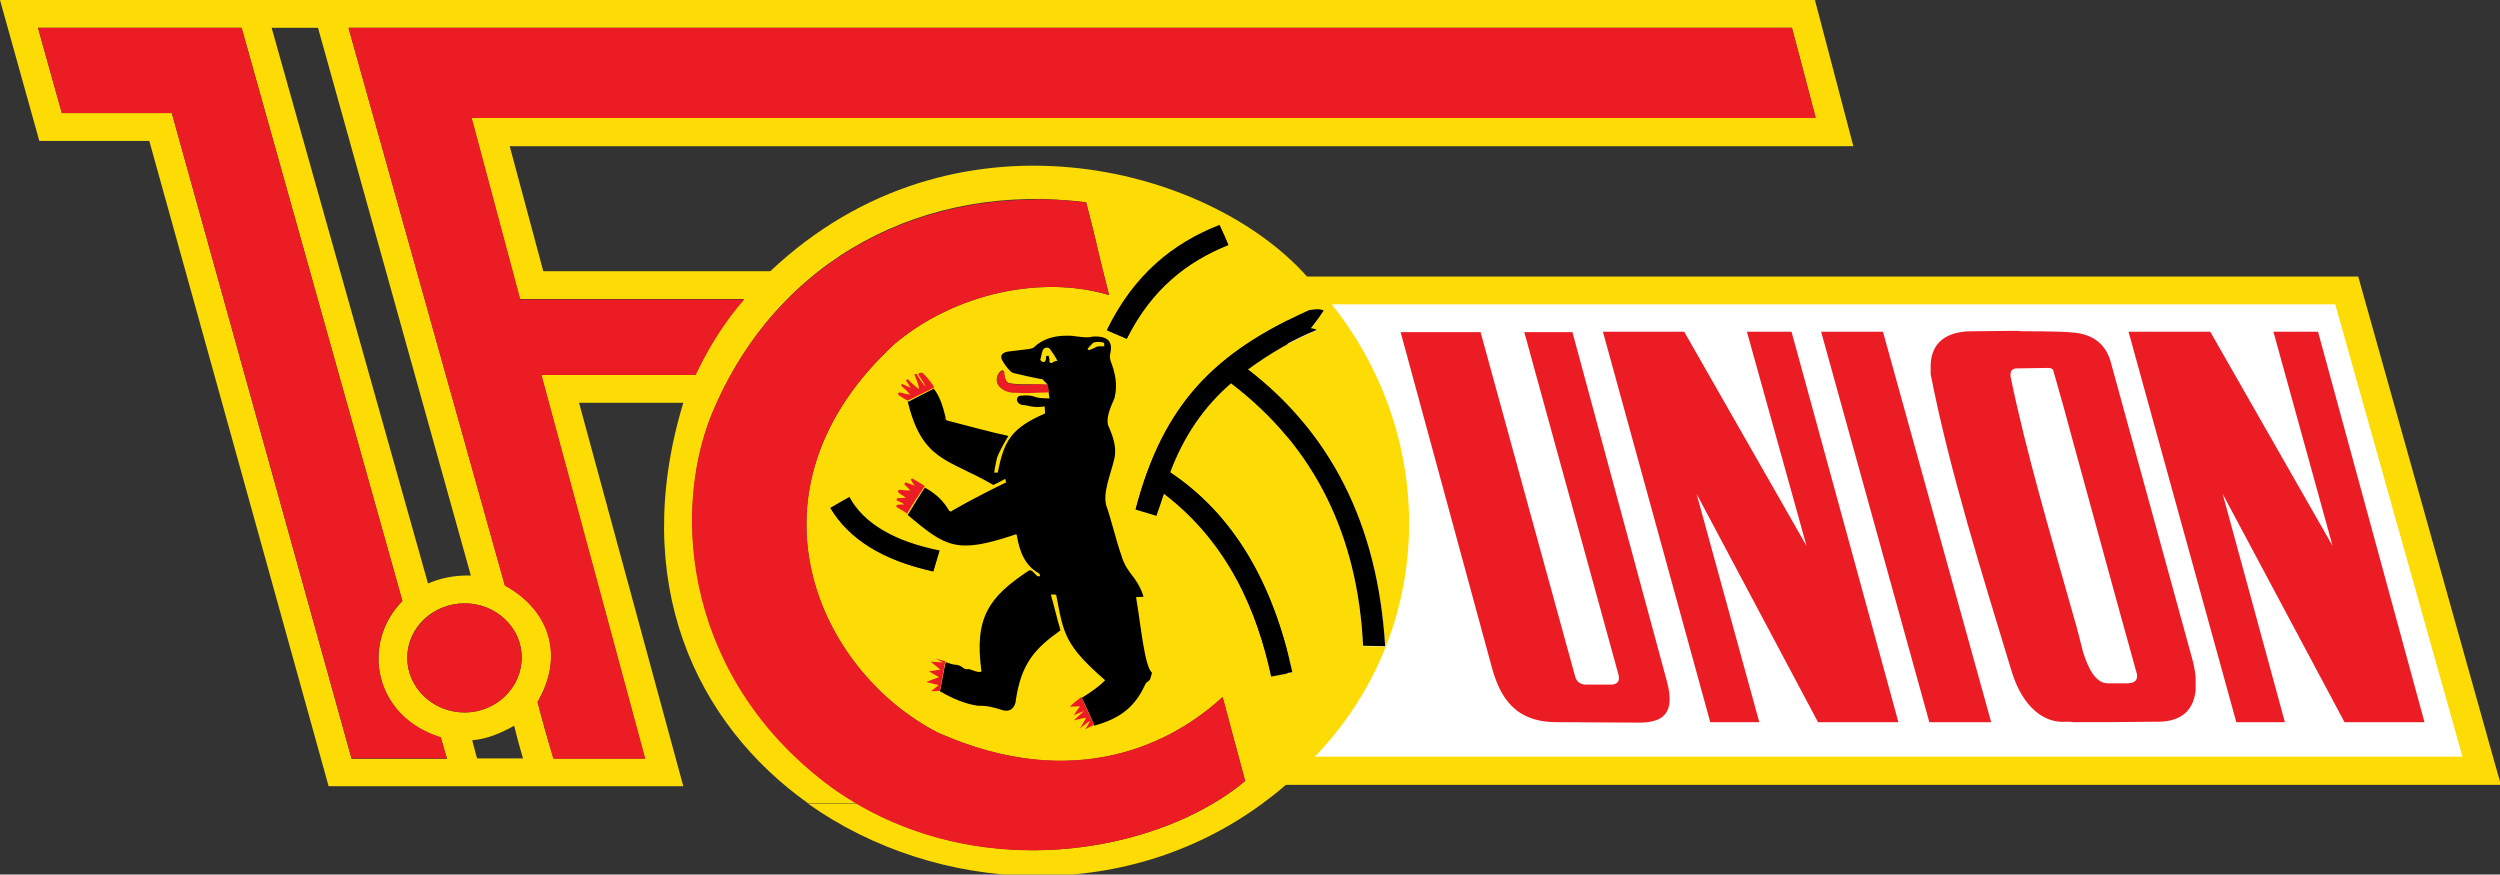
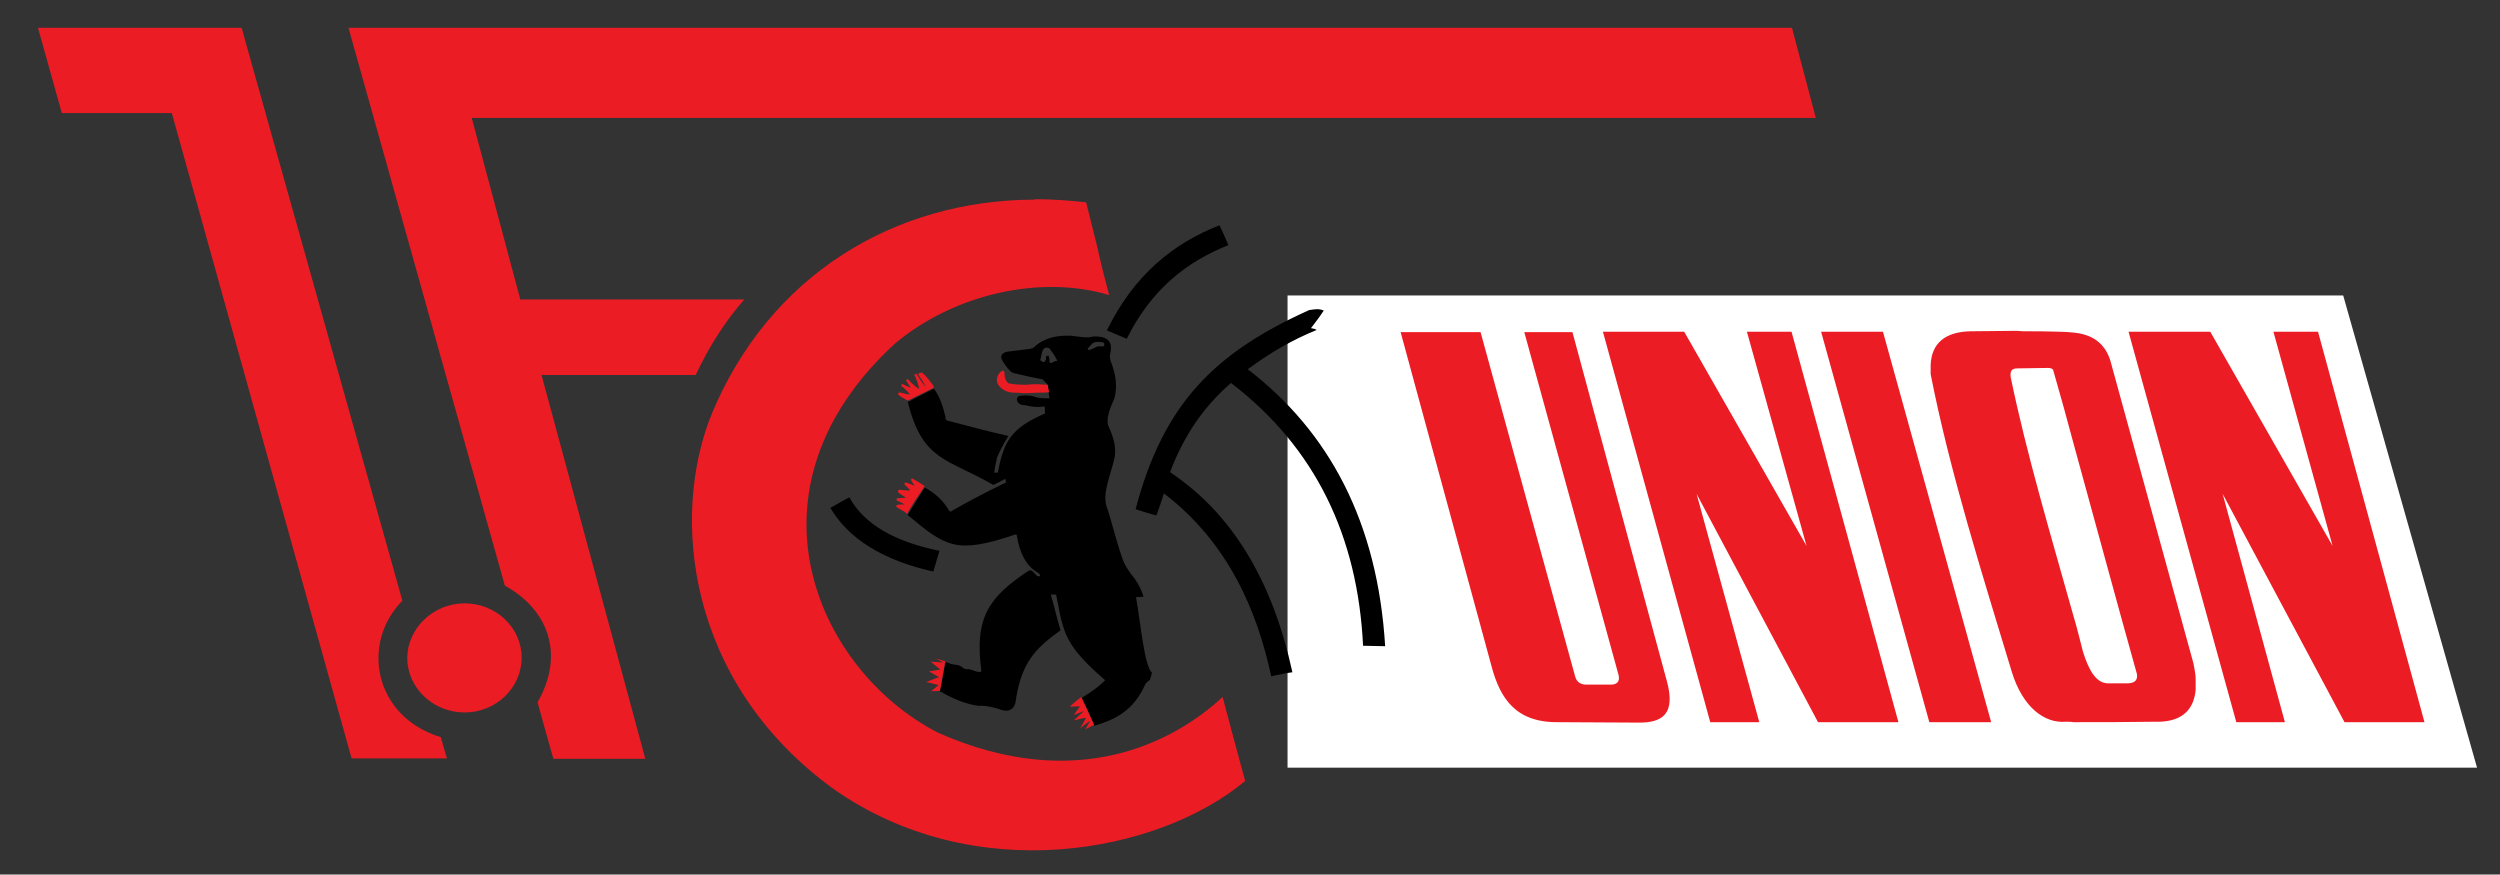
<svg xmlns="http://www.w3.org/2000/svg" version="1.1" id="Laag_1" x="0px" y="0px" width="566px" height="198px" viewBox="0 0 566 198" style="enable-background:new 0 0 566 198;" xml:space="preserve">
  <rect x="0" y="0" width="566" height="198" fill="#333333" stroke="none" />
  <style type="text/css">
	.st0{fill-rule:evenodd;clip-rule:evenodd;fill:#FFFFFF;}
	.st1{fill-rule:evenodd;clip-rule:evenodd;fill:#FCDC04;}
	.st2{fill-rule:evenodd;clip-rule:evenodd;}
	.st3{fill-rule:evenodd;clip-rule:evenodd;fill:#EC1C24;}
</style>
  <path class="st0" d="M530.5,66.9h-239v106.9h269.3L530.5,66.9L530.5,66.9z" />
-   <path class="st1" d="M419.6,33.1H115.4l7.6,28.3h51.4c41.4-39.1,99.1-24,121.5,1.2h238l32.3,115.1H291.1c-1.7,1.5-3.5,2.9-5.4,4.3h0  c-31.5,23.1-73.8,20.4-102.7,0l11.1,0c27.5,16,60.3,11.8,80.4,0h0c2.7-1.6,5.2-3.3,7.4-5.2c-1.7-6.3-3.4-12.6-5.1-19  c-11.1,10.3-33.2,22-64.4,8.1c-27.4-14-45.9-54.9-9.8-88.1c13.6-11.4,33.2-15.6,48.5-11c-0.8-3.1-1.5-6.1-2.3-9.2l-0.6-2.6  c-0.7-3.1-1.5-6.1-2.3-9.2c-36-4.6-70,12.3-84.7,47.9c-9.3,23-5.7,60.4,27.3,84.6c1.8,1.3,3.7,2.5,5.6,3.6l-11.1,0  c-25.5-18.1-40.6-50.1-28.3-90.7h-23.6l23.6,86.8H74.4L33.8,31.9H8.9L0,0h410.9L419.6,33.1z M108,171.7h10.4c-0.7-2.4-1.4-4.9-2-7.4  c-3,1.7-6.1,3-9.5,3.3L108,171.7z M54.7,6.3H8.6L14,25.6h24.9l40.7,146.2h21.6c-0.5-1.5-0.9-3.2-1.4-4.8  c-15.3-4.8-18.1-21.4-8.7-30.9L54.7,6.3z M405.7,6.3H78.9l35.4,126.2c9.7,5.3,13.8,15.5,7.4,26.4c1.1,4.3,2.3,8.6,3.6,12.8H146  l-23.5-86.9h34.9c3.2-6.6,6.8-12.3,11-17.1h-50.7l-11-41.1h304.3C411.1,26.7,405.7,6.3,405.7,6.3z M528.7,68.9H301.5  c24.3,30.5,23.6,73.9-3.8,102.4h259.8L528.7,68.9z M105.2,136.6c-7.2,0-13,5.5-13,12.3c0,6.8,5.8,12.4,13,12.4  c7.1,0,12.9-5.6,12.9-12.4C118.2,142.2,112.4,136.6,105.2,136.6z M213.5,153.1l-0.6,3.3C213.1,155.3,213.3,154.2,213.5,153.1z   M296.4,70.2c-21.3,9.6-33,21.1-39.3,45.2c1.6,0.4,3.2,0.9,4.7,1.4c0.5-1.7,1.1-3.4,1.7-5c14.7,11.2,21.2,26.9,24.3,41.4  c1.7-0.3,3.1-0.6,4.8-0.9c-4.5-20.7-13.5-35.9-27.7-45.3c3.2-8.5,7.8-15,13.8-20.2c19.3,14.6,28.7,34.7,29.9,59.5  c1.7,0,3.3,0.1,5,0.1c-1.7-28-12.6-48.5-31.1-62.7c5.1-3.7,10.2-6.7,15.6-8.9c-0.5-0.2-0.8-0.2-1.3-0.4c1-1.4,2-2.7,2.9-4  c-0.5-0.1-1.1-0.3-1.5-0.3C297.7,70,297.1,70.1,296.4,70.2L296.4,70.2z M72,6.3H61.5l35.4,125.8c2.8-1.2,6-1.9,9.7-1.8L72,6.3z   M188,115c4.2,7,11.7,11.9,23.3,14.3c0.5-1.6,0.9-3.1,1.4-4.7c-10-2-17.1-6-20.4-12.1C190.9,113.3,189.4,114.2,188,115L188,115z   M237.2,87.1c-1.8-0.1-3.4-0.1-4.7-0.1c-1.4,0-2.7,0-4.2-0.3c-0.6-0.4-1-1.2-1-2.5c0-0.2-0.3-0.5-0.6-0.3c-1.2,0.9-1.2,2.3-0.8,3.1  c0.5,0.9,1.4,1.4,2.5,1.7c0.3,0.1,0.6,0.1,0.9,0.1c0.5,0,1.1,0,2.3,0.1c1,0,2,0,2.9-0.1c1.1-0.1,2.1-0.1,2.9-0.1l-0.2-1.1  C237.3,87.4,237.3,87.3,237.2,87.1L237.2,87.1z M255.1,76.7c5.6-11.2,13.7-17.5,23-21.3c-0.6-1.5-1.3-3-2-4.5  c-10.5,4.1-19.4,11.2-25.5,23.8L255.1,76.7L255.1,76.7z" />
  <path class="st2" d="M241.5,76c0.6,0,1.2,0,1.7,0.1c1.1,0.1,3,0.5,4.2,0.1c3.6-0.2,4.5,1.3,4,3.7c-0.2,0.5-0.1,1.1,0,1.7  c1.1,2.8,1.7,5.6,0.9,8.6c-1.1,2.4-2.1,5-1.2,6.6c1.1,2.5,1.8,5,1.1,7.4c-0.8,3.4-2.6,7.4-1.7,10.4c0.8,2,2.3,8.2,3.4,11.2  c0.6,2.1,1.7,3.6,2.9,5.1c1,1.4,1.7,2.8,2.1,4.2c-0.6,0-1.1,0.1-1.7,0.1c1.1,6.4,1.9,15.6,3.6,17.1c-0.1,0.4-0.2,0.9-0.4,1.4  c0,0.4-0.8,0.6-1.1,1.2c-2.2,4.9-5.4,7.7-11.6,9.4v-0.2c-0.7-1.7-1.8-4.1-2.8-6.1c2.1-1.3,4.1-2.7,5.3-4c-9.1-7.9-9.4-10.5-11-18.9  c0-0.4-0.2-0.5-0.4-0.5c-0.1,0-0.3,0-0.4,0l-0.1,0c-0.1,0-0.3,0-0.4,0c0.8,2.7,1.4,5.5,2.2,8.1c-5.7,4.1-9,7.4-10.2,16.4  c-0.5,1.7-1.6,2-2.9,1.7c-2-0.7-3.9-1.1-5.5-1c-2.9-0.4-5.8-1.6-8.7-3.3c0.5-2.2,0.8-4.4,1.3-6.6c0.8,0.3,1.7,0.6,2.3,0.6  c0.8,0.1,1.1,0.3,1.5,0.6c0.3,0.2,0.5,0.5,1.4,0.4c0.5,0,2.3,1,2.9,0.5c-1.7-12.3,1.8-16.9,10.7-22.8c0.3-0.1,0.5-0.1,0.8,0.1  c0.4,0.4,0.7,0.7,1.1,1.1c0.8,0.3,0.8-0.2,0.4-0.6c-3.1-1.7-4.4-4.9-5-8.6c-0.1-0.1,0.1-0.4-0.6-0.1c-13.1,4.4-15.5,2.7-24.1-4.5  l2.2-3.6c0.6-0.9,1.1-1.8,1.7-2.6c2.9,1.6,4.4,3.4,5.4,5.1c0.3,0.4,0.5,0.4,0.8,0.1c4-2.3,8.1-4.4,12.2-6.4  c-0.1-0.3-0.2-0.6-0.2-0.8c-0.9,0.5-1.8,1-2.7,1.4c-10.3-6-16.1-5.3-19.4-18.9c0.1,0,0.2,0,0.3,0c1.8-1,3.5-1.8,5.4-2.8l0.2-0.1  c1.3,1.6,2.1,4,2.7,6.6c-0.2,0.2,0.2,0.6,0.3,0.6c4.7,1.2,9.3,2.5,13.9,3.5c-1.3,2.1-2.2,3.9-2.6,5c-0.3,1.5-0.6,2.8-0.6,3.3h0.8  c1.4-7.4,3.2-10.1,10.7-13.4c0-0.5-0.1-1.1-0.1-1.6c-1,0.2-2.1,0.2-3.2,0c-0.5-0.1-1.1-0.3-1.9-0.3c-1.8-0.6-1.2-2.2-0.3-2.1  c1.5-0.2,2.6,0,3.4,0.3c0.4,0.2,1.6,0.3,3.1,0.3l-0.2-1.4c0-0.3-0.1-0.7-0.2-1.1l-0.1-0.7c-0.3-0.4-0.8-0.7-1-1.1  c-2.3-0.4-4.3-0.9-6.5-1.4c-0.3-0.1-0.6-0.2-0.8-0.4c-0.9-0.9-1.5-1.8-2-2.7c-0.4-1,0.2-1.6,1.4-1.8c1.6-0.2,3.2-0.4,4.9-0.6  c0.5-0.1,0.8-0.2,1-0.4C236.1,76.7,238.7,76,241.5,76L241.5,76L241.5,76z M296.4,70.2c0.7-0.1,1.3-0.2,1.8-0.2c0.5,0,1,0.1,1.5,0.3  c-0.9,1.4-1.9,2.7-2.9,4c0.5,0.1,0.8,0.1,1.3,0.4c-5.4,2.2-10.5,5.1-15.6,8.9c18.5,14.2,29.4,34.7,31.1,62.7c-1.7,0-3.3-0.1-5-0.1  c-1.2-24.7-10.7-44.8-29.9-59.5c-6,5.2-10.6,11.7-13.8,20.2c14.1,9.4,23.2,24.6,27.7,45.3c-1.7,0.2-3.1,0.6-4.8,0.9  c-3.1-14.5-9.6-30.2-24.3-41.4c-0.5,1.7-1.1,3.4-1.7,5c-1.5-0.4-3.1-0.9-4.7-1.4C263.4,91.3,275.1,79.8,296.4,70.2L296.4,70.2z   M188,115c1.4-0.8,2.9-1.7,4.3-2.4c3.3,6.1,10.4,10.1,20.4,12.1c-0.5,1.6-0.9,3.1-1.4,4.7C199.7,126.8,192.1,121.9,188,115z   M239.4,81.7c-0.5-1-1.1-1.9-1.7-2.7c-0.3-0.4-1.1-0.4-1.4,0c-0.4,0.4-0.5,1.3-0.7,2.2c-0.1,0.1-0.1,0.3,0,0.4  c0.1,0.1,0.2,0.2,0.4,0.3c0.2,0.1,0.3,0.1,0.5,0c0.3-0.3,0.4-0.7,0.3-1.2l0.5-0.2c0.2,0.1,0.2,0.5,0.3,0.9v0.4  c-0.1,0.2,0.2,0.4,0.5,0.4C238.5,81.9,238.9,81.7,239.4,81.7z M246.5,79.3c0.6-0.2,1.2-0.5,1.8-0.8c0.1-0.1,0.5-0.1,1.7-0.1V78  c0-0.4-0.1-0.4-0.4-0.5c-0.2,0-0.5-0.1-0.8-0.1c-0.7,0-1.3,0.1-1.5,0.4c-0.4,0.4-0.8,0.8-1.1,1.2C246.3,79.1,246.5,79.2,246.5,79.3  L246.5,79.3z M255.1,76.7l-4.5-1.9c6.1-12.5,15-19.7,25.5-23.8c0.7,1.5,1.4,3,2,4.5C268.8,59.2,260.7,65.4,255.1,76.7z" />
  <path class="st3" d="M234.6,45.1c3.7,0,7.5,0.3,11.3,0.7c0.8,3.1,1.5,6.1,2.3,9.2l0.6,2.6c0.7,3.1,1.5,6.1,2.3,9.2  c-15.3-4.6-34.9-0.4-48.5,11c-36.1,33.2-17.5,74.1,9.8,88.1c31.2,13.8,53.3,2.2,64.4-8.1c1.7,6.4,3.4,12.8,5.1,19  c-19.6,16.4-61.4,24.4-93.5,1.6c-33-24.2-36.6-61.6-27.3-84.6c13.1-31.6,41.5-48.5,73-48.6L234.6,45.1L234.6,45.1z M101.2,171.7  H79.6L38.9,25.6H14L8.6,6.3h46.1l36.4,129.7c-9.4,9.5-6.6,26.2,8.7,30.9C100.3,168.6,100.7,170.2,101.2,171.7L101.2,171.7z   M411.1,26.7H106.8l11,41.1h50.7c-4.2,4.8-7.9,10.5-11,17.1h-34.9l23.5,86.9h-20.8c-1.2-4.2-2.4-8.4-3.6-12.8  c6.3-11,2.3-21.1-7.4-26.4L78.9,6.3h326.8L411.1,26.7z M244.8,157.8c1,2.1,1.9,4.2,2.9,6.3c-0.7,0.4-1.4,0.7-2,1  c0.4-0.6,0.8-1.3,1.1-1.9c-0.8,0.5-1.5,1.1-2.3,1.7c0.5-0.8,1-1.6,1.4-2.4c-0.9,0.1-1.9,0.4-2.8,0.6c0.8-0.7,1.5-1.4,2.3-2.1  c-0.8,0.3-1.6,0.6-2.3,0.9c0.5-0.7,1-1.4,1.4-2c-0.8,0-1.6,0.1-2.3,0.1C243,159.2,243.9,158.5,244.8,157.8L244.8,157.8z M458,75  c2.8,0,5.6,0,8.2,0.1c1.1,0,2.2,0.1,3.3,0.2c4,0.4,7,2.2,8.3,6.4l18.8,68.5c0.2,1.2,0.5,2.4,0.5,3.5v2.5c-0.5,5.2-3.9,7.4-9.4,7.2  c-6,0.1-12.1,0.1-18.3,0.1c-0.5-0.1-1.1-0.1-1.7-0.1c-4.8,0.4-9.7-3.2-12.2-11.2c-6.6-21.8-14.1-45.5-18.4-67.5v-2.1  c0.2-4.9,3.3-7.5,9.1-7.6c3.6,0,7.1-0.1,10.3-0.1L458,75L458,75z M352.7,163.5c-9.6,0.1-13.1-5.5-15-12.6l-20.6-75.7h18.1  c7.1,26,14.3,52,21.4,77.9c0.3,1.2,1.1,1.8,2.3,1.9h6c1.4-0.1,2-0.9,1.4-2.7l-21.2-77.1h10.9c7.1,26.4,14.3,52.8,21.4,79.1  c2,7.4-1.1,9.3-6.3,9.3L352.7,163.5L352.7,163.5z M398.3,163.5h-11.1l-24.3-88.4h18.4l27.7,48.5l-13.5-48.5h10.1l24.2,88.4h-18.2  l-27.5-51.7L398.3,163.5L398.3,163.5z M517.3,163.5h-11l-24.4-88.4h18.5l27.7,48.5l-13.4-48.5h10.1l24.1,88.4h-18.1l-27.6-51.7  L517.3,163.5L517.3,163.5z M450.8,163.5h-14l-24.5-88.4h14L450.8,163.5z M105.2,136.6c7.1,0,12.9,5.5,12.9,12.3  c0,6.8-5.8,12.4-12.9,12.4c-7.2,0-13-5.6-13-12.4C92.3,142.2,98.1,136.6,105.2,136.6z M212.8,156.4l-2,0.1l1.7-1.4l-2.8-0.7l2.9-1.1  l-2.3-1.3l2.6-0.4l-2.2-1.8l2.9,0.2l-1.8-0.9l2.2,0.6L212.8,156.4L212.8,156.4z M469.5,100.6c-1.5-5.6-3-11.1-4.6-16.6  c-0.1-0.6-0.7-0.7-1.3-0.7c-2.2,0-4.5,0.1-6.8,0.1c-1.4,0-1.7,0.6-1.6,1.9c3.6,17.5,9.2,36.2,14.3,54.4c0.8,2.6,1.4,5.3,2.1,7.9  c1.1,3.5,2.7,7,5.5,7.1h4.8c1.5-0.1,2.1-0.8,1.9-2.1C478.9,135.1,474.3,118,469.5,100.6L469.5,100.6z M205.5,116.4  c-0.3-0.2-0.5-0.4-0.8-0.6c-0.2-0.1-1.1-0.6-1.7-1c-0.2-0.2-0.1-0.4,0.2-0.5c0.5-0.1,1.1-0.1,1.6-0.1c-0.6-0.3-1.2-0.7-1.8-0.9  c0-0.1,0-0.4,0.1-0.5c0.7,0,1.4-0.1,2-0.1c-0.5-0.4-1.3-0.8-1.7-1.2c-0.3-0.5,0.2-0.7,0.5-0.6c0.8,0.1,1.5,0.2,2.2,0.1l-1.4-1.4  c0.1-0.1,0.2-0.3,0.3-0.4c0.7,0.2,1.4,0.5,2.1,0.8c-0.3-0.4-0.6-0.9-0.9-1.4c0.1-0.1,0.1-0.1,0.3-0.3c1.4,0.8,2.4,1.4,2.9,1.8  l-0.1,0.1c-0.6,0.9-1.1,1.7-1.7,2.6l1.7-2.6l0-0.1l-1.7,2.6l-0.1,0.1c-0.7,1.1-1.4,2.2-2.1,3.4L205.5,116.4L205.5,116.4z   M211.3,87.3c0.1,0.2,0.1,0.4,0.1,0.5c-2,1-3.9,1.9-5.9,2.9c-0.7-0.4-1.4-0.8-2-1.2c-0.4-0.4,0-0.8,0.5-0.6c0.6,0.2,1.1,0.3,1.7,0.4  h0.3c-0.4-0.6-1.3-1.4-2-2l0.2-0.4c0.6,0.3,1.3,0.6,2,0.9l-1.1-1.7c0.1-0.1,0.2-0.1,0.4-0.3c0.8,0.9,1.7,1.7,2.6,2.3  c-0.2-1.2-0.6-2.2-1.1-3.3l0.5-0.2c0.6,1.1,1.3,2.1,2.1,3c-0.4-0.9-1-1.8-1.6-2.6c-0.3-0.6,0.5-0.7,0.8-0.6  C209.7,85.1,210.4,86.1,211.3,87.3z M237.2,87.1c0,0.2,0.1,0.4,0.1,0.6l0.2,1.1c-0.8,0.1-1.8,0.1-2.9,0.1c-0.9,0.1-1.9,0.1-2.9,0.1  c-1.1-0.1-1.7-0.1-2.3-0.1c-0.3,0-0.6-0.1-0.9-0.1c-1.1-0.3-2-0.9-2.5-1.7c-0.5-0.8-0.5-2.2,0.8-3.1c0.3-0.2,0.6,0.1,0.6,0.3  c0,1.3,0.4,2.2,1,2.5c1.4,0.3,2.8,0.3,4.2,0.3C233.8,86.9,235.4,87,237.2,87.1L237.2,87.1z" />
</svg>